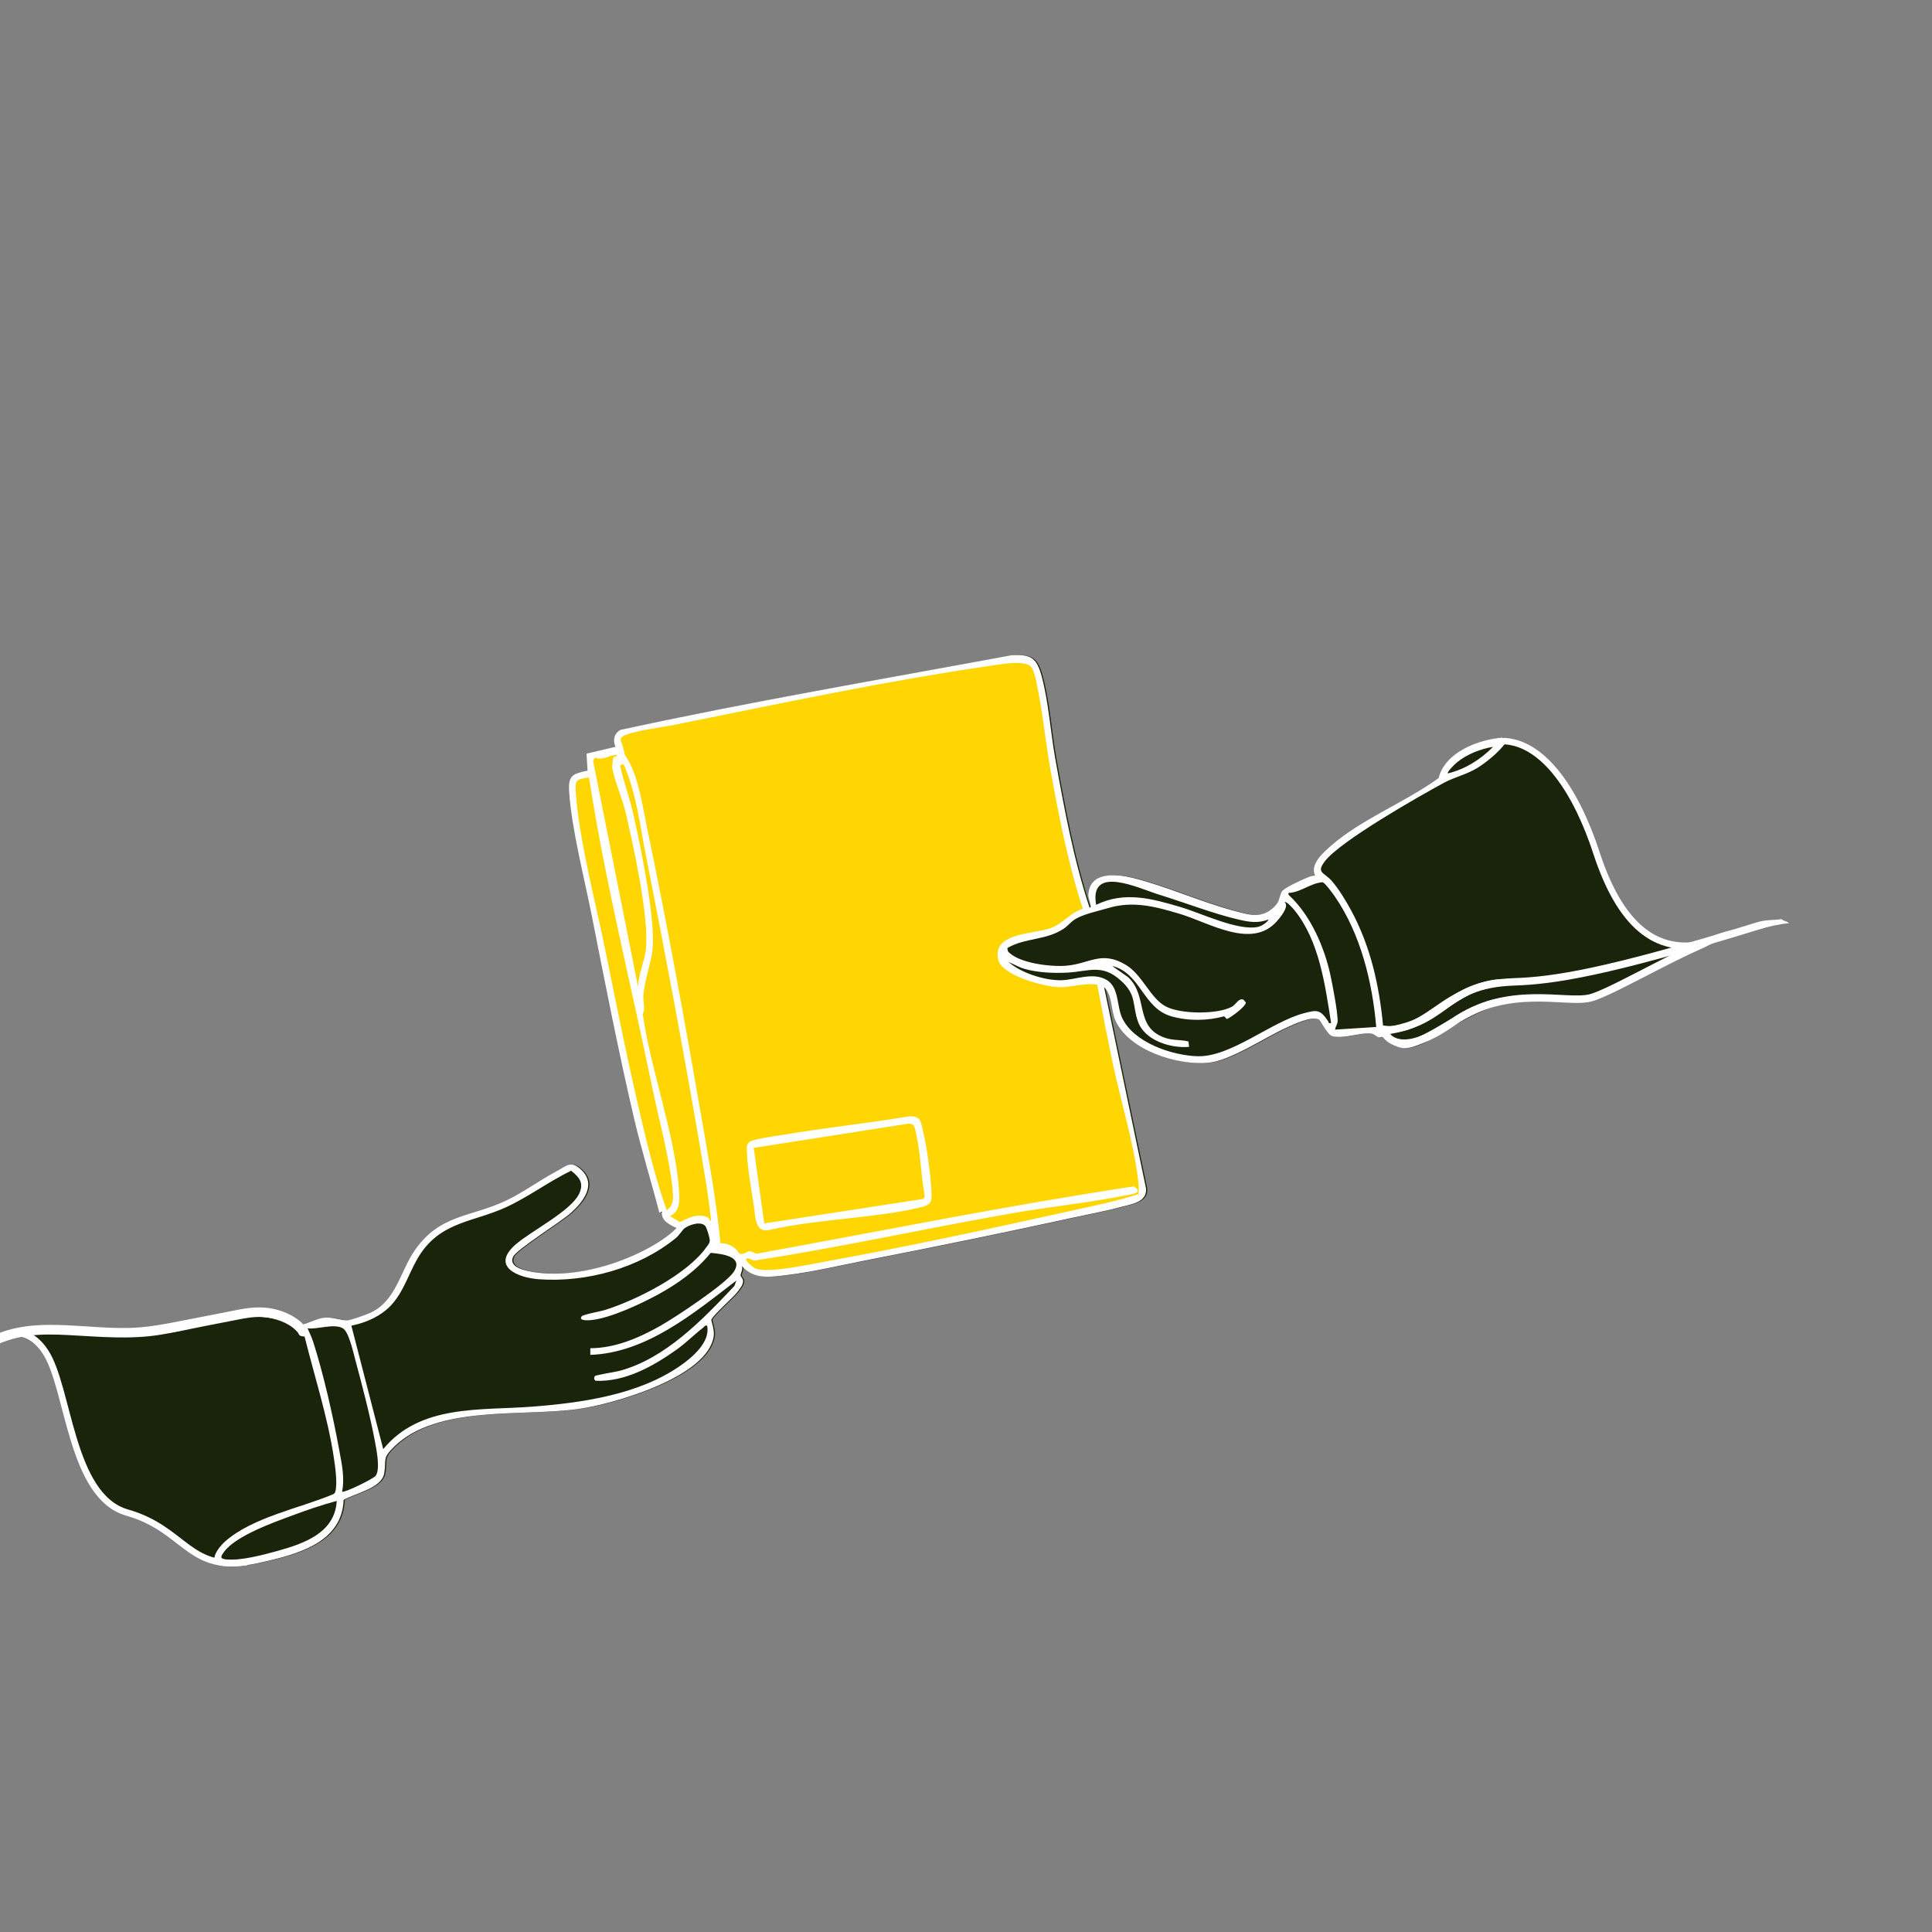
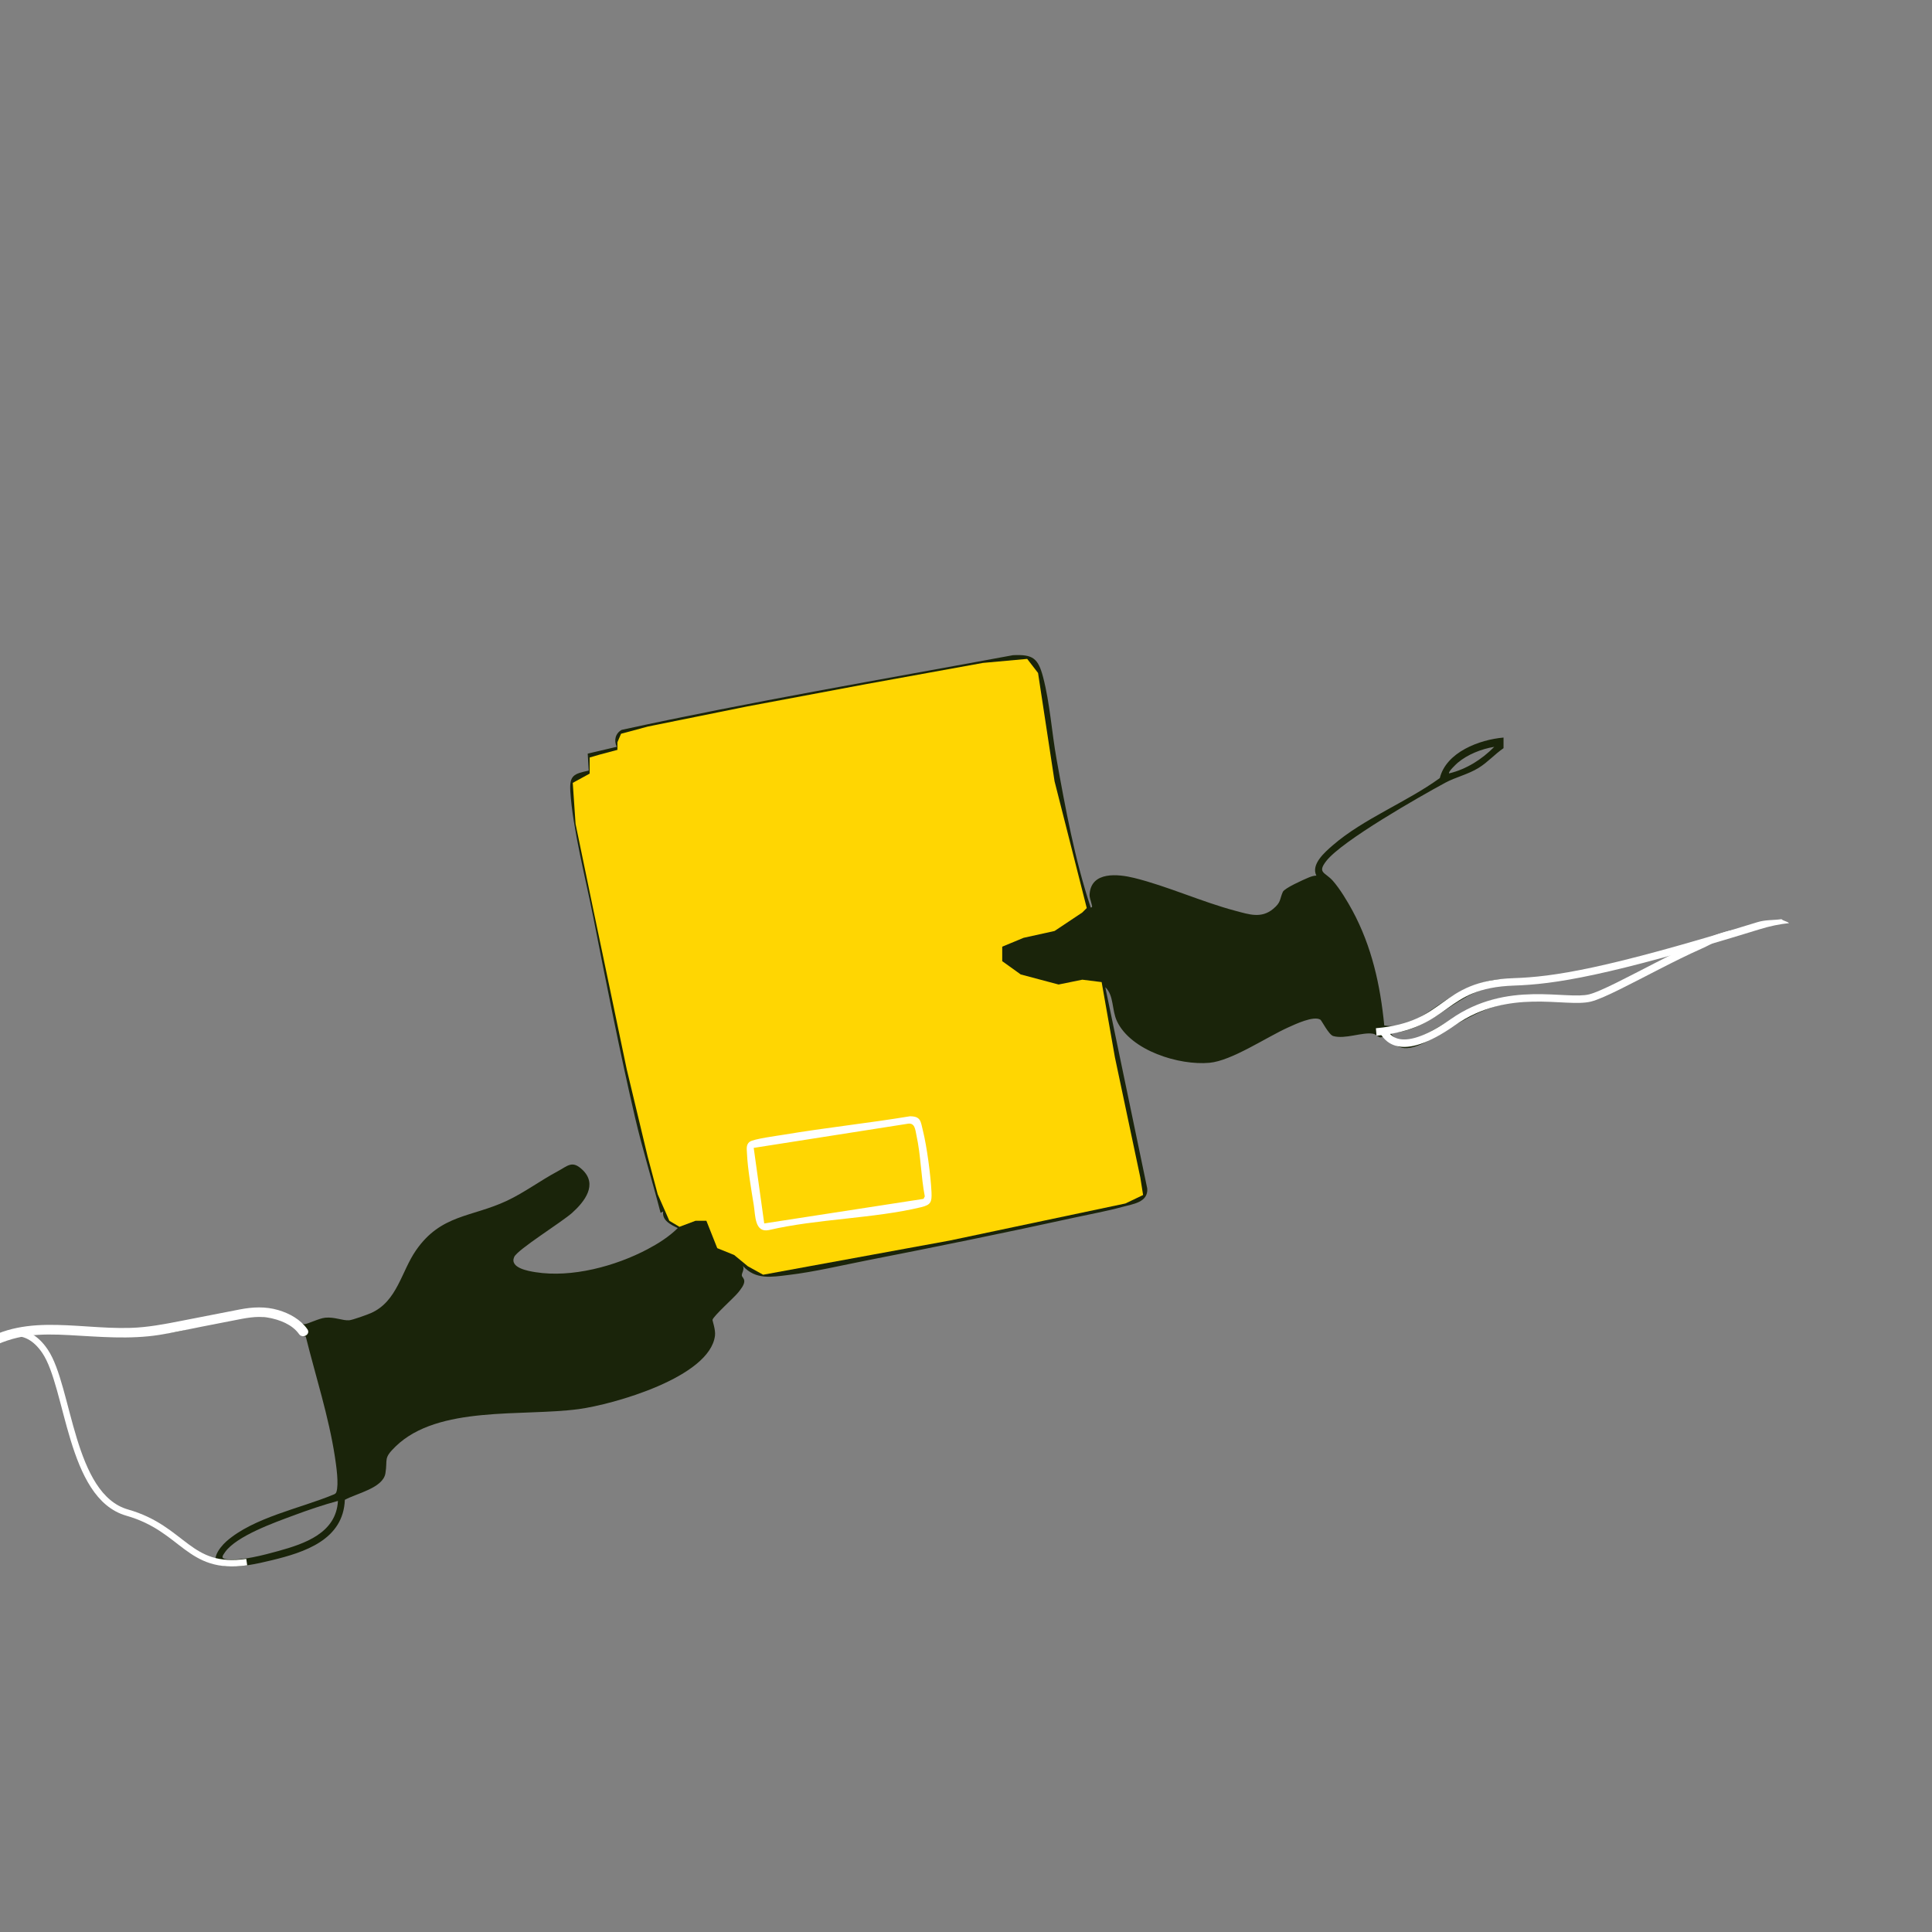
<svg xmlns="http://www.w3.org/2000/svg" width="600" height="600" viewBox="0 0 600 600" fill="none">
  <rect x="0" y="0" width="600" height="600" fill="#808080" stroke="none" />
  <g clip-path="url(#clip0_519_431)">
-     <path d="M415.125 277L409.875 271.625L409 270.375L411.625 265.125L422.125 257.75L437.125 248.875L447 243L448.625 240L452.125 235.125L460.25 231.25L467.625 229.875L477.375 234L488 246.5L494 260L499.25 274.875L508.625 288L514.5 291.875L521.75 293.875V296.625L501.125 307.5L491.75 310.625L479.75 309.75L468.25 310.625L458.125 313.25L453.375 315.875L447.75 320.375L436.375 324.625L431.75 323.125L428.5 320.375L426.125 302.125L422.125 291.125L418.375 282.5L415.125 277Z" fill="#1A240A" />
-     <path d="M15.5 413.625H6.875L13.75 418.75L19.375 432.75L23.625 450.25L31.875 465.375L38 469L49.125 474.125L60 481.875L72.875 485.625L85.875 483.125L99.625 477.5L104.5 471.75L105.75 462.375L104.5 450.25L94.875 413.625L91 410L84.25 408.125L77.5 407.5L71.75 409.125L44.875 413.625H33.375H15.5Z" fill="#1A240A" />
    <path d="M104.949 466.12C100.299 467.37 95.644 468.969 91.134 470.647C85.267 472.828 73.525 476.972 69.913 481.997C68.986 483.284 68.503 484.055 70.507 484.281C74.947 484.788 82.076 482.892 86.487 481.672C94.638 479.412 104.418 476.089 104.949 466.124L104.949 466.12ZM464.054 231.943C460.112 232.57 455.767 234.301 452.708 236.878C452.332 237.195 449.582 239.768 450.04 240.185C455.425 238.886 460.203 235.839 464.054 231.943ZM44.76 412.519C47.329 411.752 50.029 412.276 52.684 411.992C65.177 410.66 75.212 403.02 89.159 408.314C90.52 408.83 93.698 411.253 94.441 411.25C95.558 411.245 98.984 409.415 101.041 409.221C103.915 408.953 106.405 410.169 108.413 410.025C109.456 409.951 114.098 408.285 115.257 407.765C123.371 404.134 124.628 394.874 129.188 388.301C136.993 377.05 146.443 378.081 157.475 372.886C162.835 370.363 167.894 366.586 173.121 363.795C176.382 362.051 177.665 360.274 180.827 363.238C185.745 367.851 181.536 373.186 177.714 376.633C174.556 379.487 160.703 388.053 159.69 390.358C158.197 393.756 164.052 394.728 166.294 395.087C177.566 396.876 191.052 393.248 201.03 387.992C204.415 386.206 207.771 384.083 210.5 381.383C208.413 380.406 205.507 379.045 205.964 376.229L205.148 376.646C202.575 366.71 199.504 356.893 197.179 346.883C192.454 326.562 188.277 305.292 184.237 284.789C181.944 273.146 177.818 257.174 177.117 245.737C176.812 240.736 178.263 240.312 182.839 239.314L182.521 234.045L191.538 231.926C190.577 229.951 191.117 227.733 193.071 226.665C233.347 217.888 274.048 210.995 314.584 203.475C320.776 203.166 322.396 204.435 323.93 210.24C326.066 218.329 326.631 227.449 328.119 235.736C330.911 251.246 333.767 266.86 338.723 281.821C339.486 281.921 339.032 280.989 338.95 280.568C338.74 279.496 338.295 278.853 338.389 277.616C338.946 270.554 347.204 271.415 352.221 272.648C362.45 275.163 373.306 280.119 383.654 282.856C387.913 283.981 391.706 285.342 395.412 282.25C397.915 280.16 397.337 279.351 398.393 276.985C398.917 275.814 404.746 273.221 406.334 272.557C407.125 272.228 407.937 271.943 408.803 271.927C407.051 268.397 411.488 264.605 413.965 262.461C423.448 254.26 436.933 249.066 447.15 241.637C449.129 233.601 459.428 229.701 466.935 229.057V232.356C464.227 234.207 462.033 236.722 459.226 238.458C455.915 240.507 451.998 241.376 448.894 243.055C440.887 247.38 416.748 261.13 411.887 267.392C408.968 271.148 411.566 270.835 413.965 273.581C416.138 276.067 418.426 279.864 420.01 282.791C426.004 293.886 428.684 305.961 429.892 318.462C437.998 319.827 444.367 313.259 450.733 309.536C455.433 306.786 461.44 304.098 466.94 304.098V306.159C453.256 306.415 445.266 320.289 431.892 320.8C434.378 325.014 439.465 322.804 442.891 321.072C450.659 317.147 457.956 311.029 466.94 309.871V311.932C462.058 312.782 457.4 315.338 453.058 317.634C448.717 319.931 441.732 325.27 436.987 325.505C435.701 325.567 435.111 325.348 433.965 324.911C432.279 324.272 430.638 322.363 429.854 322.062C429.459 321.909 428.873 322.273 428.502 322.136C427.71 321.848 427.339 321.188 426.309 321.019C423.08 320.491 417.68 322.808 414.039 321.749C412.642 321.332 410.456 316.912 410.053 316.665C407.921 315.375 402.248 318.091 400.075 319.065C393.343 322.083 382.545 329.429 375.615 330.06C366.169 330.923 351.224 326.305 346.891 317.156C345.221 313.623 346.004 309.195 343.258 306.569L356.287 369.096C356.617 373.416 351.801 373.928 348.614 374.802C343.777 376.133 338.694 377.037 333.784 378.113C312.464 382.784 290.947 387.183 269.529 391.367C261.494 392.938 252.939 395 244.85 395.96C239.54 396.591 234.707 397.523 230.696 393.144C231.311 394.212 230.263 395.392 230.387 396.159C230.458 396.591 231.117 396.995 231.146 397.874C231.183 399.024 229.967 400.496 229.257 401.391C228.058 402.908 221.49 408.754 221.276 409.896C221.23 410.143 222.274 412.975 222.047 414.794C220.455 427.739 190.416 436.171 179.726 437.61C162.249 439.964 136.09 436.36 122.872 449.195C118.947 453.005 120.447 452.975 119.693 457.56C118.938 462.145 110.717 463.777 107.094 465.785C106.624 478.207 94.585 482.087 84.422 484.544C79.771 485.669 74.499 486.878 69.691 486.321C64.348 485.702 68.005 480.71 70.314 478.677C78.794 471.223 93.332 468.432 103.602 464.14C104.006 463.992 104.323 463.789 104.468 463.357C105.288 460.941 104.414 455.107 104.006 452.415C102.101 439.939 97.999 427.319 94.964 415.078C92.334 414.889 93.435 413.857 92.614 412.691C90.091 409.113 79.07 408.527 75.067 408.808C64.756 409.525 55.232 415.882 44.76 413.751V412.514V412.522L44.76 412.519Z" fill="#1A240A" />
    <path d="M178.75 255.875L177.875 243.125L183.125 240.25V235.25L186.125 234.375L191.75 232.875V230.5L192.875 227.875L201.25 225.625L232.125 219.375L268.75 212.5L305.25 205.875L319 204.625L322.375 209L327.5 242.625L337.5 282L336.125 283.375L327.5 289.125L317.875 291.25L311.25 294V298.5L317 302.625L328.75 305.75L336.125 304.25L342.125 305L346.25 328.375L354.125 365.625L355 371.125L349.5 373.75L295 385.25L237 395.875L232.25 393.25L228 389.75L222.75 387.625L219.375 379.125H216L211 381L207.875 379.125L204.25 370.875L201.125 359.125L194.625 332L184 281.25L178.75 255.875Z" fill="#FFD602" />
-     <path d="M104.578 466.12C99.927 467.37 95.273 468.969 90.763 470.647C84.896 472.828 73.154 476.972 69.542 481.997C68.615 483.284 68.132 484.055 70.136 484.281C74.576 484.788 81.705 482.892 86.116 481.672C94.267 479.412 104.047 476.089 104.578 466.124L104.578 466.12ZM106.232 463.231C106.776 463.771 116.102 459.211 116.72 458.263C118.143 456.09 116.897 450.116 116.406 447.489C114.93 439.59 112.436 430.066 110.321 422.241C109.711 419.986 108.318 413.534 106.458 412.499C103.654 410.936 98.649 412.915 95.512 412.524C96.147 413.938 96.786 415.245 97.268 416.741C100.472 426.723 103.378 439.602 105.279 449.959C106.075 454.292 107.135 458.844 106.232 463.231ZM183.325 418.704C191.096 418.679 198.398 415.509 205.044 411.769C209.612 409.201 225.382 398.766 227.856 395.006C231.096 390.079 224.055 389.411 220.715 389.081C216.283 394.56 210.507 398.658 204.364 402.019C199.09 404.901 189.707 409.292 183.836 409.935C183.085 410.017 179.507 410.367 180.641 408.805C181.061 408.224 186.466 407.271 187.769 406.863C197.602 403.796 213.367 395.843 219.366 387.338C219.865 386.632 220.434 386.117 220.422 385.161C220.414 384.444 219.511 381.294 219.029 380.742C217.643 379.154 214.085 380.35 212.634 381.426C211.917 381.957 210.96 383.619 209.909 384.472C198.419 393.856 182.182 398.321 167.44 397.286C160.719 396.816 152.42 393.328 160.047 386.559C164.793 382.349 177.458 376.095 179.932 370.575C181.396 367.305 179.837 365.524 177.359 363.574C170.404 366.954 164.125 371.716 157.091 374.945C147.258 379.455 137.541 379.323 130.799 389.057C127.266 394.162 125.778 400.725 121.494 405.313C118.253 408.789 113.71 410.772 109.117 411.7L119.017 450.038C130.519 436.029 149.196 438.107 165.39 436.841C180.822 435.633 198.262 433.176 211.253 424.159C215.034 421.533 220.662 416.767 219.61 411.7C218.897 411.514 218.786 411.993 218.374 412.314C215.541 414.499 213.067 417.048 210.016 419.212C202.793 424.341 194.086 429.202 184.97 428.818C184.451 428.459 184.397 427.845 184.756 427.35C184.999 427.016 191.097 426.072 192.247 425.771C206.59 422.003 218.233 409.77 228.083 399.352L228.676 397.682C215.475 407.808 200.748 420.156 183.329 420.77V418.704L183.325 418.704ZM413.384 317.69C411.549 306.034 409.727 292.166 402.013 282.682C401.551 282.114 399.49 279.751 398.954 280.18C400.5 281.458 397.618 284.9 396.488 286.162C388.679 294.923 375.511 286.517 366.284 283.775C358.739 281.532 351.928 279.681 344.107 282.023C340.85 282.996 335.989 283.952 333.433 285.779C332.341 286.558 331.586 287.593 330.316 288.434C324.738 292.116 318.306 291.188 312.819 294.441L313.05 295.467C316.316 299.19 326.416 300.299 331.083 299.916C338.414 299.318 342.013 295.1 349.615 299.632C354.822 302.736 357.255 310.141 362.178 312.631C366.804 314.972 378.018 315.088 382.578 312.655C383.88 311.959 384.685 309.806 386.173 310.47L386.911 311.303C387.01 312.478 382.293 315.978 381.007 316.477L380.174 315.619C374.942 317.046 368.981 317.132 363.732 315.611C354.864 313.043 354.316 302.199 345.365 299.973L350.325 303.457C356.748 309.415 352.176 318.855 361.633 322.244C364.322 323.21 366.54 322.797 369.096 323.44L369.277 325.114C363.6 325.613 355.494 323.164 353.412 317.273C351.528 311.942 353.136 309.044 348.052 304.491C342.214 299.26 338.252 301.672 331.569 302.047C327.343 302.281 322.309 302.071 318.244 300.909C316.352 300.369 314.95 299.503 313.206 298.736C317.041 302.15 324.33 304.484 329.492 304.422C333.953 304.364 339.353 301.758 343.687 304.331C347.57 306.64 346.779 312.383 348.461 316.048C352.002 323.771 364.02 327.811 371.94 328.026C382.235 328.302 394.698 317.397 404.824 314.7C409.137 313.55 409.986 313.513 412.472 317.162C412.723 317.533 412.406 317.929 413.391 317.697L413.383 317.689L413.384 317.69ZM427.401 318.935C426.21 305.02 422.548 290.013 414.542 278.403C413.948 277.545 411.417 274.045 410.708 273.984C406.936 274.277 403.864 277.183 400.191 277.299C400.084 277.868 400.104 277.826 400.454 278.156C407.084 284.386 411.384 294.273 413.252 303.194C413.985 306.691 415.255 313.349 415.416 316.734C415.482 318.156 414.794 318.544 414.62 319.759L427.401 318.939V318.935ZM394.006 285.54C390.642 286.802 388.041 286.364 384.676 285.59C377.012 283.821 367.686 280.209 359.881 277.814C353.853 275.962 338.183 268.294 340.409 281.001C349.335 276.672 357.799 279.087 366.696 281.718C373.037 283.59 384.643 289.242 390.732 287.836C391.845 287.577 393.428 286.559 394.002 285.544L394.006 285.54ZM182.913 241.421C178.658 242.077 178.543 242.394 178.848 246.526C179.932 261.199 184.991 280.3 187.992 295.101C191.645 313.11 195.352 331.601 199.611 349.448C201.725 358.317 204.022 367.247 207.036 375.826C209.427 374.277 209.098 371.675 208.842 369.077C207.939 359.788 204.525 347.305 202.58 337.822C195.995 305.701 187.923 273.868 182.913 241.426L182.913 241.421ZM193.628 237.302L192.593 237.707C193.48 242.295 195.298 246.97 196.399 251.642C198.749 261.615 203.523 284.909 202.698 294.392C202.278 299.22 200.126 304.188 199.804 309.222C199.668 311.325 200.534 313.069 199.598 314.842C202.088 332.417 209.699 352.421 210.899 369.902C211.105 372.908 211.155 376.218 208.066 377.682L211.171 379.534C213.673 378.202 217.132 376.618 219.923 378.168C220.559 378.519 220.208 379.195 220.839 379.125C219.944 370.702 218.439 362.271 217.004 353.902C211.933 324.324 206.33 294.701 200.513 265.26C198.67 255.939 197.545 245.904 193.628 237.304V237.302ZM191.57 234.416C189.204 234.461 187.134 236.305 184.801 235.274L184.174 236.218L198.167 306.558C198.205 302.58 200.208 298.617 200.596 294.759C201.601 284.744 196.749 262.93 194.333 252.47C193.455 248.661 190.395 241.116 190.119 238.156C190.107 238.02 190.338 235.629 190.383 235.501C190.63 234.763 191.653 235.118 191.574 234.412L191.57 234.416ZM463.682 231.943C459.741 232.57 455.395 234.301 452.336 236.878C451.961 237.195 449.211 239.768 449.669 240.185C455.054 238.886 459.832 235.839 463.682 231.943ZM320.08 206.921C317.808 204.823 309.587 206.476 306.524 206.921C274.852 211.531 241.144 218.721 209.637 225.062C205.391 225.915 197.961 226.781 194.267 228.244C191.62 229.292 193.166 230.578 193.541 232.244C194.255 235.406 194.077 234.202 195.364 236.606C198.476 242.422 199.503 250.207 200.859 256.672C207.081 286.369 212.646 316.981 217.829 346.896C220.084 359.924 222.48 372.952 223.741 386.129C225.196 386.005 226.808 386.607 227.987 387.444C229.348 388.409 229.253 389.836 230.832 389.345C233.046 388.657 231.905 388.026 234.955 389.354C274.015 382.242 312.922 374.375 352.197 368.434C355.078 370.524 351.895 370.776 349.962 371.168C338.434 373.501 326.057 374.742 314.352 376.787C287.624 381.454 261.073 387.386 234.27 391.489C233.804 391.423 230.774 389.848 231.97 391.704C232.456 392.462 234.097 393.781 234.967 394.066C239.061 395.406 251.891 392.586 256.715 391.712C281.67 387.201 307.438 381.603 332.233 376.115C339.328 374.544 346.478 373.105 353.412 370.908C353.861 370.274 353.581 367.606 353.477 366.67C352.249 355.567 347.854 341.096 345.475 329.733C343.805 321.777 342.243 313.79 340.754 305.796C336.978 305.153 333.135 306.514 329.495 306.583C324.943 306.674 311.153 303.091 309.981 298.025C308.019 289.54 321.257 290.146 326.378 288.212C330.196 286.769 332.417 283.434 336.273 282.222C331.622 267.89 328.732 253.044 326.09 238.21C324.741 230.637 324.028 222.915 322.54 215.374C322.148 213.391 321.415 208.163 320.07 206.922H320.079L320.08 206.921ZM44.389 412.519C46.958 411.752 49.658 412.276 52.313 411.992C64.806 410.66 74.841 403.02 88.788 408.314C90.149 408.83 93.327 411.253 94.069 411.25C95.187 411.245 98.613 409.415 100.67 409.221C103.544 408.953 106.034 410.169 108.042 410.025C109.085 409.951 113.727 408.285 114.886 407.765C123 404.134 124.257 394.874 128.817 388.301C136.622 377.05 146.072 378.081 157.104 372.886C162.464 370.363 167.523 366.586 172.75 363.795C176.011 362.051 177.293 360.274 180.456 363.238C185.374 367.851 181.165 373.186 177.343 376.633C174.185 379.487 160.332 388.053 159.318 390.358C157.826 393.756 163.68 394.728 165.923 395.087C177.195 396.876 190.681 393.248 200.658 387.992C204.043 386.206 207.4 384.083 210.129 381.383C208.042 380.406 205.136 379.045 205.593 376.229L204.777 376.646C202.204 366.71 199.133 356.893 196.808 346.883C192.083 326.562 187.906 305.292 183.866 284.789C181.573 273.146 177.447 257.174 176.746 245.737C176.44 240.736 177.892 240.312 182.468 239.314L182.15 234.045L191.167 231.926C190.206 229.951 190.746 227.733 192.7 226.665C232.976 217.888 273.677 210.995 314.213 203.475C320.405 203.166 322.025 204.435 323.559 210.24C325.695 218.329 326.26 227.449 327.748 235.736C330.539 251.246 333.396 266.86 338.352 281.821C339.115 281.921 338.661 280.989 338.579 280.568C338.368 279.496 337.924 278.853 338.018 277.616C338.574 270.554 346.833 271.415 351.85 272.648C362.079 275.163 372.935 280.119 383.283 282.856C387.542 283.981 391.335 285.342 395.041 282.25C397.544 280.16 396.966 279.351 398.022 276.985C398.546 275.814 404.375 273.221 405.963 272.557C406.754 272.228 407.566 271.943 408.432 271.927C406.68 268.397 411.116 264.605 413.594 262.461C423.077 254.26 436.562 249.066 446.779 241.637C448.758 233.601 459.057 229.701 466.564 229.057L467.312 231.062C465.312 233.688 461.662 236.722 458.855 238.458C455.544 240.507 451.627 241.376 448.522 243.055C440.516 247.38 416.377 261.13 411.516 267.392C408.597 271.148 411.195 270.835 413.594 273.581C415.767 276.067 418.055 279.864 419.638 282.791C425.633 293.886 428.313 305.961 429.521 318.462C437.626 319.827 443.996 313.259 450.362 309.536C455.062 306.786 461.069 304.098 466.569 304.098V306.159C452.885 306.415 444.895 320.289 431.52 320.8C434.007 325.014 439.094 322.804 442.52 321.072C450.287 317.147 457.585 311.029 466.569 309.871V311.932C461.687 312.782 457.029 315.338 452.687 317.634C448.346 319.931 441.361 325.27 436.616 325.505C435.33 325.567 434.74 325.348 433.594 324.911C431.908 324.272 430.267 322.363 429.483 322.062C429.088 321.909 428.502 322.273 428.131 322.136C427.339 321.848 426.968 321.188 425.938 321.019C422.709 320.491 417.309 322.808 413.668 321.749C412.271 321.332 410.085 316.912 409.682 316.665C407.55 315.375 401.877 318.091 399.704 319.065C392.972 322.083 382.174 329.429 375.243 330.06C365.798 330.923 350.853 326.305 346.52 317.156C344.85 313.623 345.633 309.195 342.887 306.569L355.916 369.096C356.246 373.416 351.43 373.928 348.243 374.802C343.406 376.133 338.323 377.037 333.413 378.113C312.093 382.784 290.576 387.183 269.158 391.367C261.123 392.938 252.568 395 244.479 395.96C239.169 396.591 234.336 397.523 230.325 393.144C230.939 394.212 229.892 395.392 230.016 396.159C230.086 396.591 230.746 396.995 230.775 397.874C230.812 399.024 229.596 400.496 228.886 401.391C227.687 402.908 221.119 408.754 220.904 409.896C220.859 410.143 221.902 412.975 221.675 414.794C220.084 427.739 190.045 436.171 179.354 437.61C161.878 439.964 135.719 436.36 122.501 449.195C118.576 453.005 120.076 452.975 119.322 457.56C118.567 462.145 110.346 463.777 106.722 465.785C106.253 478.207 94.214 482.087 84.051 484.544C79.4 485.669 74.127 486.878 69.32 486.321C63.977 485.702 67.634 480.71 69.943 478.677C78.423 471.223 92.961 468.432 103.23 464.14C103.635 463.992 103.952 463.789 104.097 463.357C104.917 460.941 104.043 455.107 103.635 452.415C101.73 439.939 97.628 427.319 94.593 415.078C91.963 414.889 93.064 413.857 92.243 412.691C89.719 409.113 78.699 408.527 74.696 408.808C64.385 409.525 54.861 415.882 44.389 413.751V412.514V412.522L44.389 412.519Z" fill="white" />
    <path d="M237.338 379.952L286.816 372.321L287.204 371.542C286 365.3 285.984 358.868 284.627 352.66C284.219 350.792 284.182 348.475 281.671 349.027L234.073 356.486L237.339 379.957L237.338 379.952ZM282.599 346.669C286.02 346.678 285.909 348.293 286.61 351.084C287.855 356.044 289.047 365.139 289.286 370.268C289.426 373.282 289.088 374.176 286.09 374.898C271.318 378.464 253.792 378.497 238.768 382.013C234.357 382.9 234.612 377.52 234.101 374.324C233.343 369.591 232.188 362.945 231.986 358.303C231.928 356.926 231.623 355.495 232.807 354.596C233.99 353.697 241.333 352.737 243.386 352.395C256.402 350.214 269.574 348.82 282.598 346.668L282.599 346.669Z" fill="white" />
    <path d="M555.611 286.686C554.8 286.013 554.053 286.123 553.24 285.454C550.886 285.816 548.365 285.59 545.786 286.386C498.27 301.041 482.285 303.361 470.12 303.773C464.259 303.971 460.013 304.936 456.576 306.333C453.148 307.727 450.581 309.532 448.106 311.304C445.623 313.084 443.24 314.824 440.07 316.26C436.912 317.69 432.932 318.835 427.299 319.325L427.399 320.476L427.499 321.626C433.361 321.117 437.6 319.915 441.023 318.364C444.433 316.82 446.994 314.943 449.452 313.183C451.92 311.414 454.294 309.755 457.447 308.474C460.592 307.195 464.564 306.272 470.199 306.082C482.685 305.659 498.914 303.26 546.468 288.594C549.729 287.588 552.769 286.976 555.612 286.687L555.611 286.686Z" fill="white" />
    <path d="M493.815 309.925L494.095 311.045C496.124 310.538 499.283 309.11 502.942 307.306C506.632 305.486 510.968 303.212 515.374 300.957C519.793 298.695 524.298 296.445 528.377 294.645C532.479 292.833 535.865 290.379 538.463 289.933L538.268 288.794C535.369 289.292 531.564 290.712 527.444 292.531C523.3 294.36 518.747 296.637 514.322 298.9C509.884 301.172 505.591 303.424 501.921 305.234C498.217 307.06 495.282 308.367 493.535 308.804L493.815 309.925ZM451.165 317.477L451.829 318.423C460.127 312.603 468.647 311.216 476.095 311.066C479.835 310.991 483.27 311.227 486.316 311.369C489.3 311.508 492.014 311.565 494.095 311.045L493.815 309.925L493.535 308.804C491.84 309.228 489.472 309.203 486.424 309.061C483.438 308.922 479.889 308.679 476.049 308.756C468.337 308.911 459.309 310.356 450.503 316.532L451.165 317.477ZM429.619 320.364L428.756 321.132C428.756 321.132 428.763 321.14 428.788 321.173C428.811 321.204 428.84 321.243 428.878 321.297C428.949 321.397 429.052 321.546 429.167 321.702C429.404 322.025 429.723 322.429 430.146 322.845C431 323.685 432.254 324.545 434.076 324.924C437.691 325.676 443.196 324.476 451.829 318.422L451.165 317.476L450.502 316.53C442.03 322.472 437.207 323.215 434.546 322.662C431.896 322.111 431.133 320.329 430.482 319.596L429.619 320.364Z" fill="white" />
    <path d="M-333.381 485.112C-316.492 482.96 -299.718 479.932 -283.104 476.216C-265.264 472.226 -247.588 467.448 -230.221 461.736C-213.775 456.327 -197.544 450.093 -181.987 442.472C-178.198 440.616 -174.441 438.684 -170.763 436.614C-168.582 435.387 -166.431 434.101 -164.349 432.711C-162.434 431.434 -160.264 430.099 -158.664 428.429C-156.347 426.011 -156.563 422.285 -158.859 419.93C-159.902 418.86 -161.328 418.171 -162.823 418.082C-164.719 417.968 -166.223 418.92 -167.657 420.041C-174.216 425.169 -178.177 433.265 -177.215 441.662C-176.765 445.586 -175.319 449.293 -172.739 452.31C-169.988 455.527 -166.151 457.584 -162.23 459.024C-158.002 460.577 -153.528 461.518 -149.113 462.365C-144.571 463.237 -139.985 463.893 -135.382 464.341C-126.013 465.252 -116.56 465.268 -107.186 464.408C-88.589 462.703 -70.34 457.629 -53.606 449.318C-36.092 440.62 -21.12 427.711 -3.707 418.849C0.211 416.854 4.237 415.428 8.614 414.853C12.869 414.294 17.191 414.399 21.466 414.629C30.866 415.133 40.196 416.03 49.563 414.551C53.949 413.858 58.302 412.859 62.659 412.006C65.9 411.371 69.142 410.737 72.385 410.108C76.01 409.405 79.58 408.579 83.293 409.211C86.759 409.801 90.765 411.319 92.868 414.314C93.97 415.883 96.572 414.385 95.459 412.8C93.338 409.78 89.942 407.899 86.459 406.869C82.441 405.679 78.466 405.888 74.405 406.67C68.318 407.843 62.235 409.038 56.153 410.233C50.956 411.254 45.891 412.223 40.563 412.389C31.812 412.66 23.115 411.307 14.37 411.46C10.327 411.53 6.25 411.971 2.358 413.106C-1.994 414.376 -6.034 416.591 -9.968 418.803C-18.334 423.507 -26.203 429.018 -34.194 434.318C-41.916 439.439 -49.798 444.284 -58.203 448.214C-66.481 452.085 -75.139 455.14 -83.993 457.399C-101.556 461.881 -119.924 463.144 -137.934 461.07C-142.476 460.547 -146.991 459.794 -151.46 458.832C-155.57 457.948 -159.785 457.004 -163.62 455.235C-167.292 453.541 -170.545 451.068 -172.451 447.433C-174.165 444.161 -174.649 440.317 -174.201 436.677C-173.722 432.786 -172.096 429.051 -169.586 426.044C-168.208 424.394 -166.565 422.739 -164.734 421.591C-163.647 420.909 -162.385 420.904 -161.353 421.705C-160.446 422.411 -159.832 423.63 -160.009 424.79C-160.274 426.53 -162.349 427.639 -163.628 428.568C-167.534 431.402 -171.743 433.791 -175.999 436.054C-190.513 443.773 -205.774 450.046 -221.262 455.517C-237.965 461.418 -255.003 466.372 -272.208 470.585C-288.679 474.618 -305.326 477.977 -322.092 480.53C-325.848 481.102 -329.611 481.631 -333.381 482.112C-335.27 482.352 -335.294 485.356 -333.381 485.112Z" fill="white" />
-     <path d="M466.25 230.125C479.75 230.125 489.95 246.95 495.75 264.75C503 287 514 296.5 529.5 293" stroke="white" stroke-width="2" />
    <path d="M-3.5 417.75C0.333 414.034 8 410.755 14 419.674C21.5 430.823 21.75 464.682 39.5 469.75C57.25 474.817 58.375 487.75 76.625 485.125" stroke="white" stroke-width="2" />
  </g>
  <defs>
    <clipPath id="clip0_519_431">
      <rect width="600" height="600" fill="white" />
    </clipPath>
  </defs>
</svg>